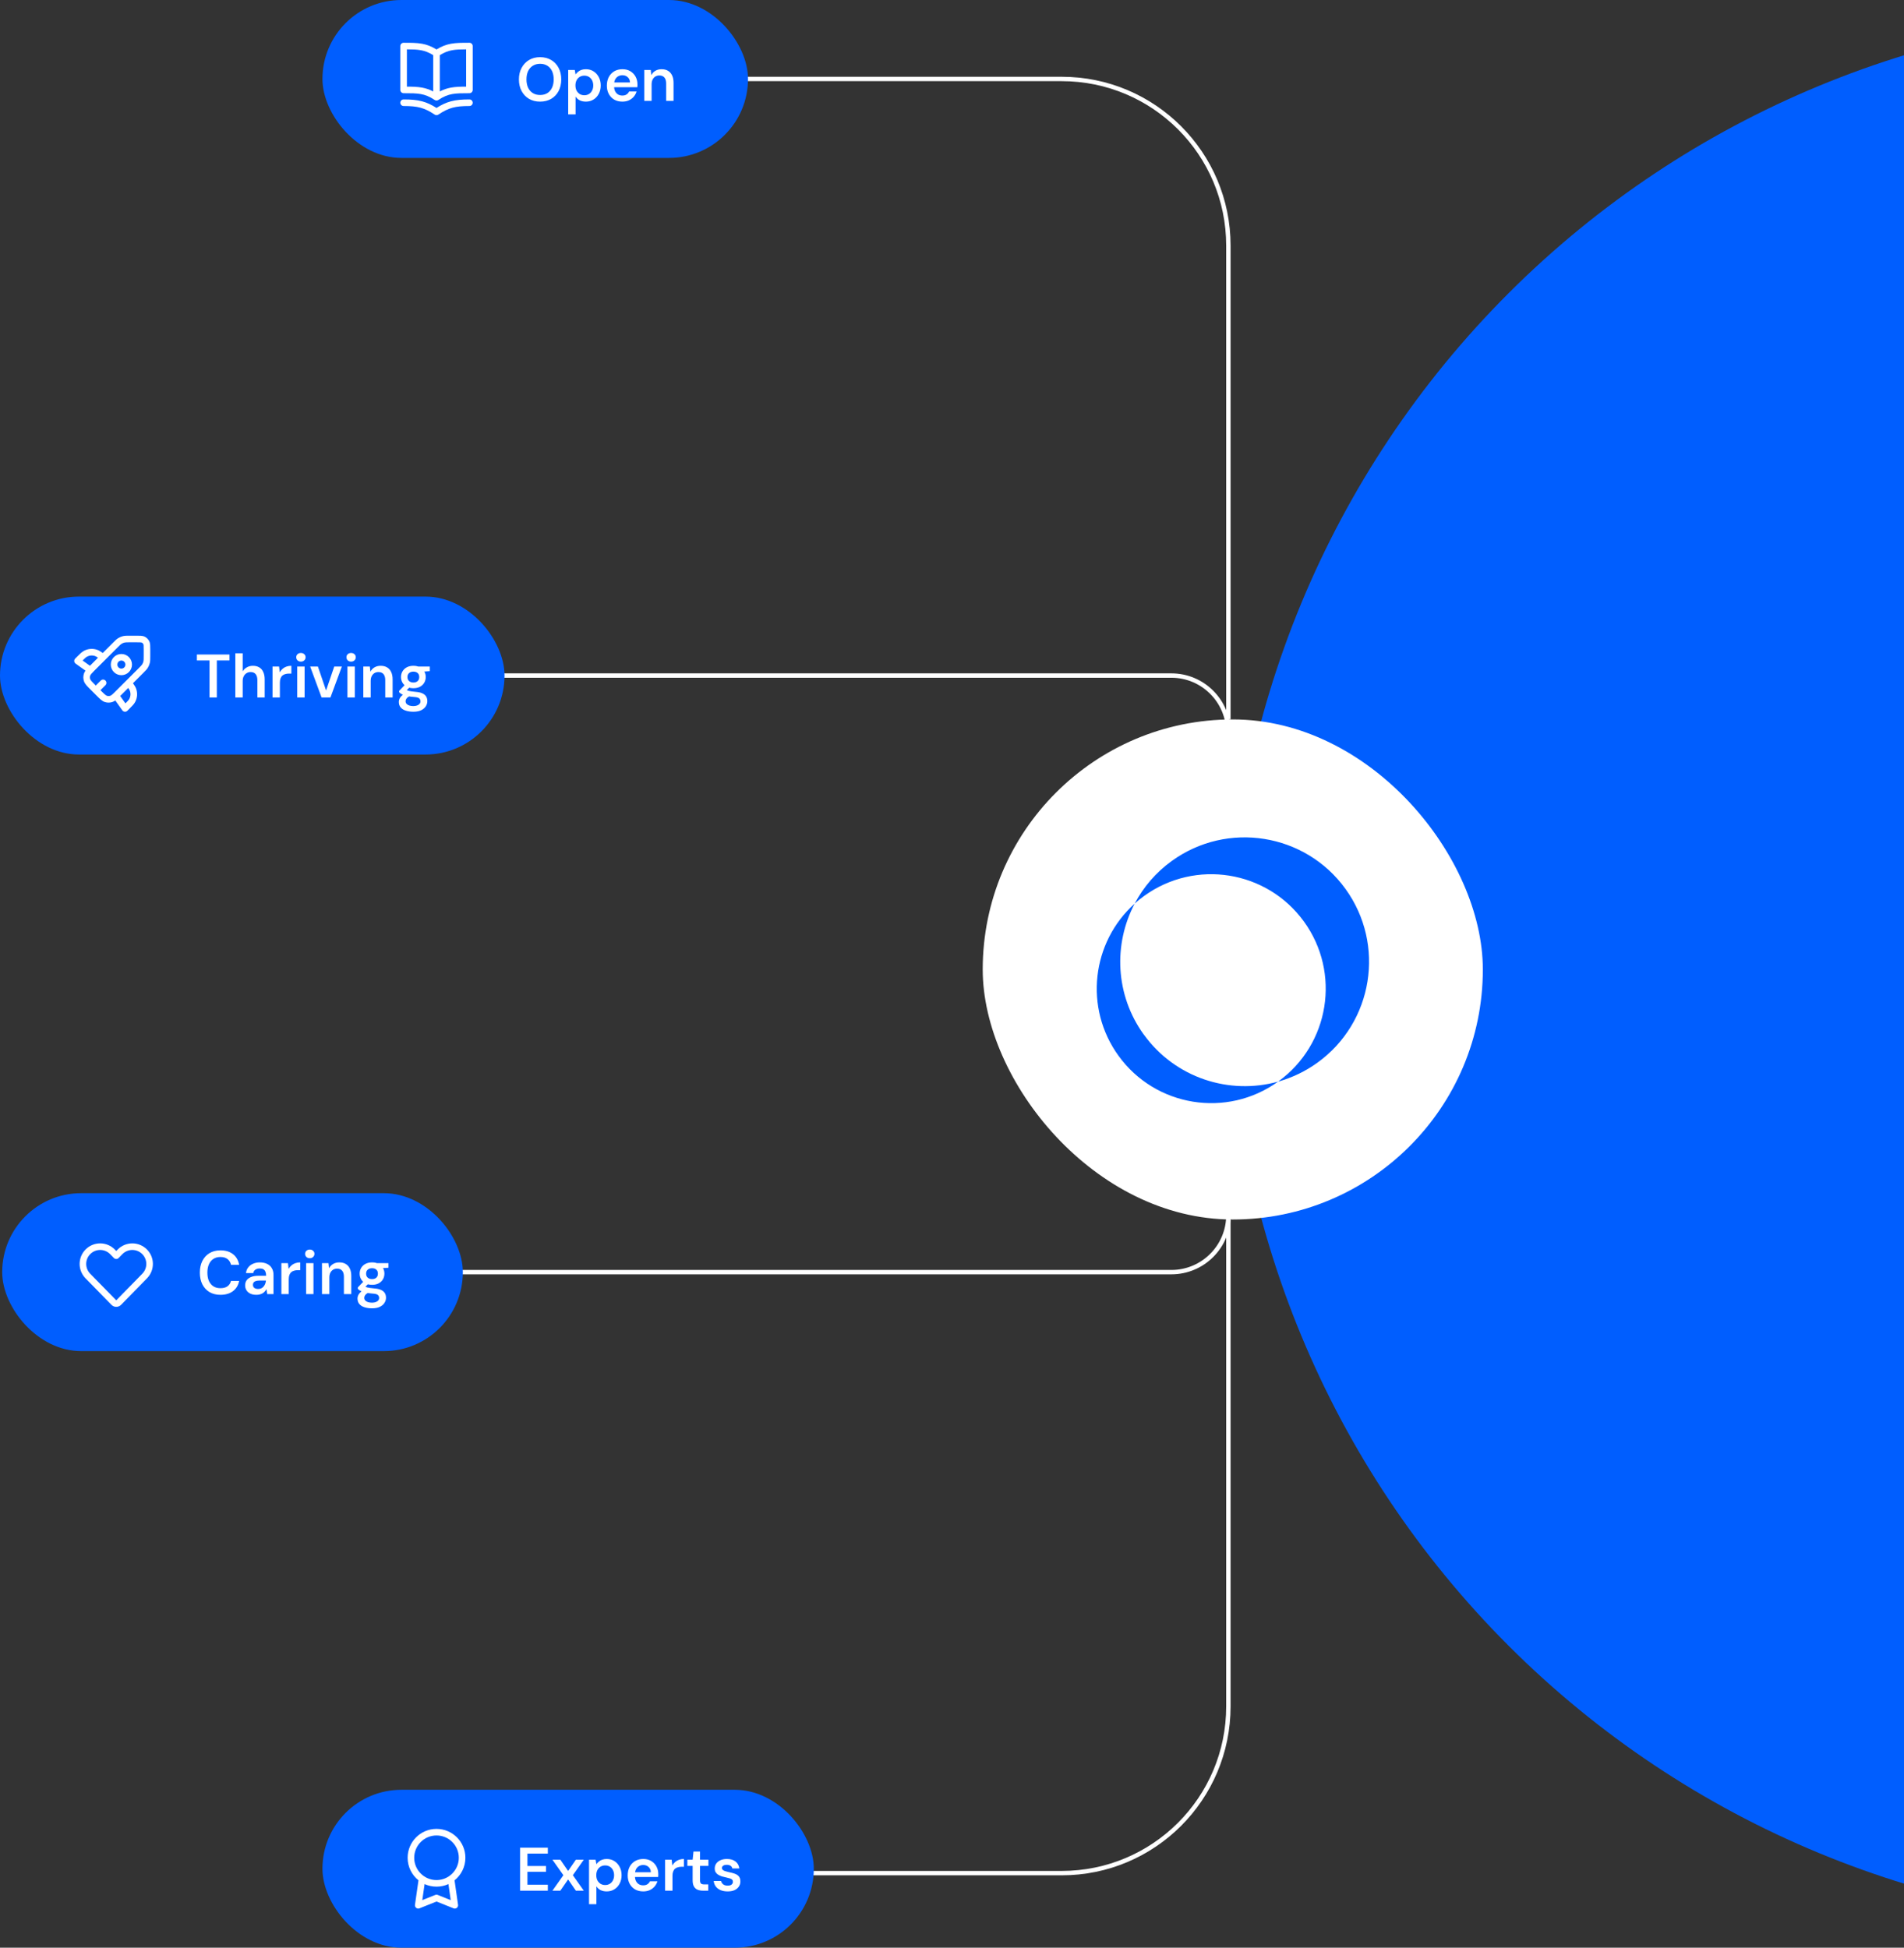
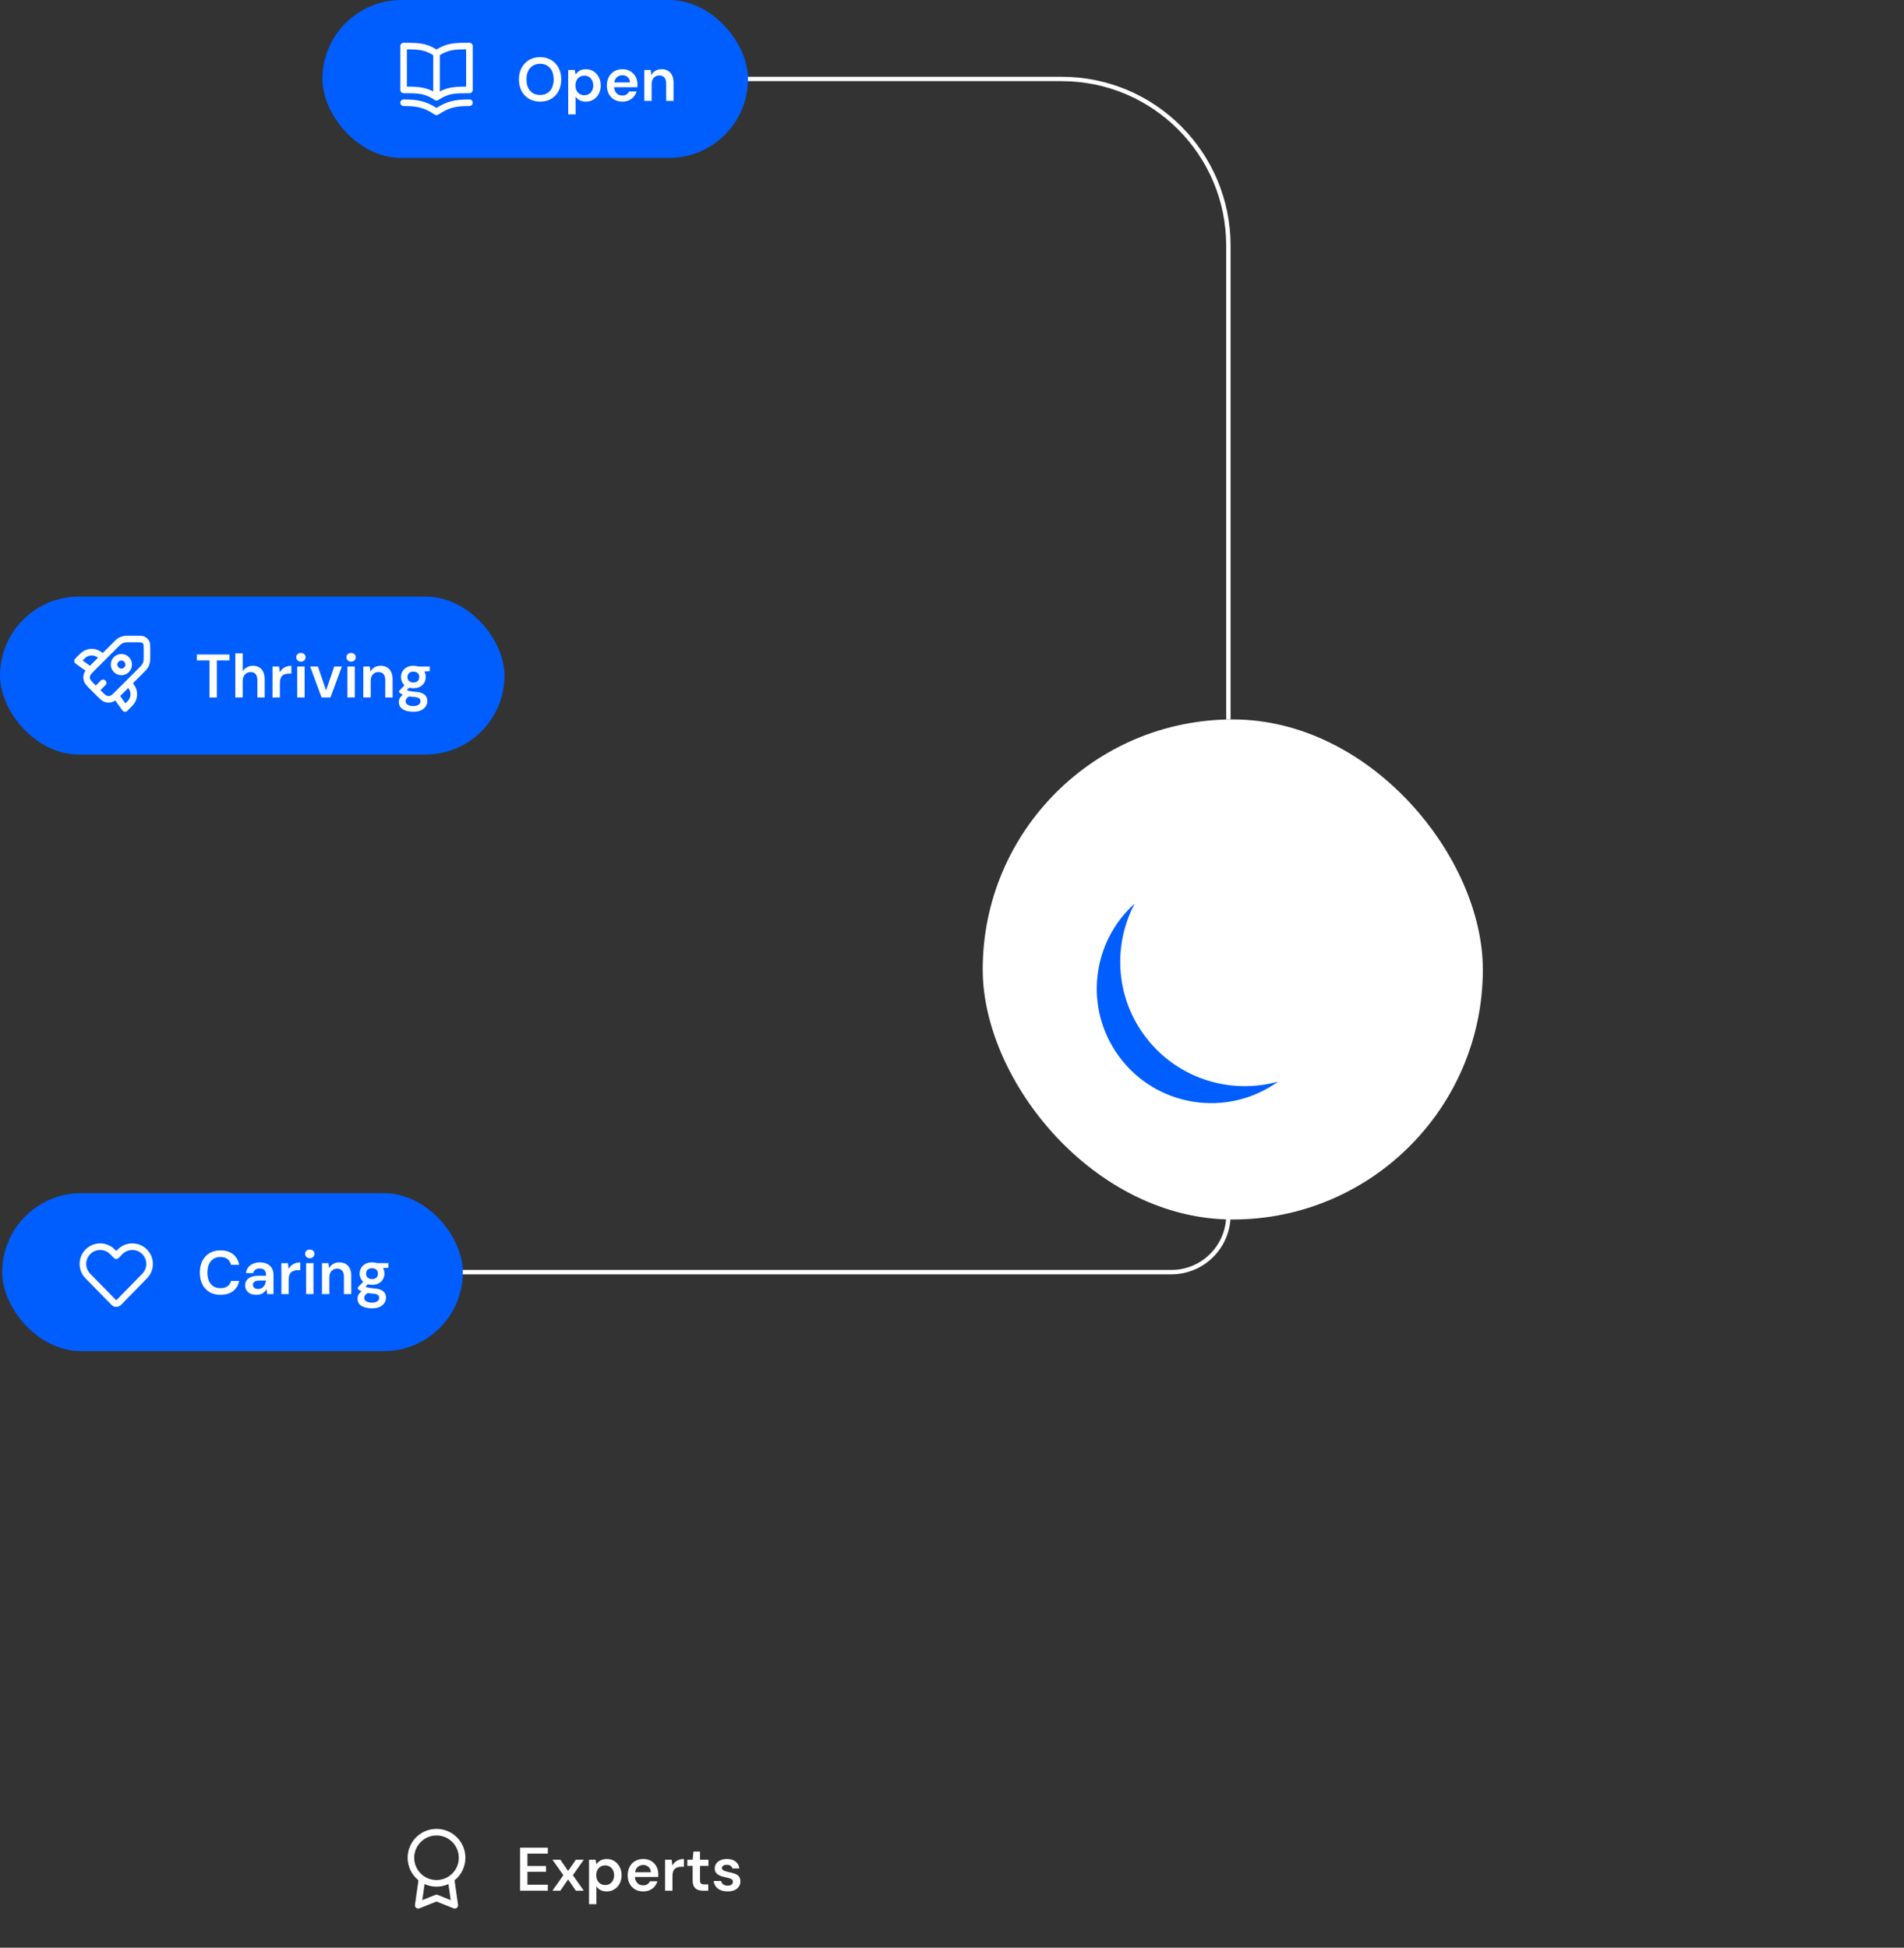
<svg xmlns="http://www.w3.org/2000/svg" width="434" height="444" viewBox="0 0 434 444" fill="none">
  <rect x="0" y="0" width="434" height="444" fill="#333333" stroke="none" />
  <path d="M167 18H242C262.987 18 280 35.013 280 56V164" stroke="white" stroke-linejoin="round" />
-   <path d="M114 154H267C274.18 154 280 159.82 280 167V167" stroke="white" stroke-linejoin="round" />
  <path d="M102 290H267C274.18 290 280 284.18 280 277V277" stroke="white" stroke-linejoin="round" />
-   <path d="M183 427H242C262.987 427 280 409.987 280 389V278" stroke="white" stroke-linejoin="round" />
  <rect y="136" width="115" height="36" rx="18" fill="#005EFF" />
  <path fill-rule="evenodd" clip-rule="evenodd" d="M29.57 144.916L29.655 144.916L31.1 144.916L31.129 144.916C31.524 144.916 31.866 144.916 32.146 144.939C32.443 144.963 32.738 145.017 33.022 145.161C33.445 145.377 33.789 145.721 34.005 146.145C34.15 146.428 34.203 146.723 34.227 147.02C34.25 147.301 34.25 147.642 34.25 148.037V148.066V149.511L34.25 149.597V149.597C34.25 150.248 34.251 150.699 34.147 151.132C34.055 151.515 33.903 151.881 33.698 152.216C33.465 152.596 33.146 152.915 32.685 153.375L32.625 153.436L30.312 155.748C30.658 156.241 30.904 156.628 31.044 157.036C31.387 158.03 31.297 159.123 30.796 160.047C30.535 160.527 30.113 160.949 29.499 161.563L29.413 161.648L29.032 162.03C28.876 162.186 28.659 162.265 28.44 162.247C28.22 162.229 28.019 162.115 27.891 161.935L26.281 159.68C26.072 159.831 25.85 159.955 25.6 160.036C25.048 160.216 24.453 160.216 23.9 160.036C23.54 159.919 23.241 159.715 22.95 159.468C22.672 159.231 22.356 158.916 21.979 158.538L21.957 158.517L20.649 157.209L20.628 157.188L20.628 157.188C20.25 156.81 19.935 156.495 19.698 156.216C19.452 155.925 19.247 155.626 19.13 155.266C18.95 154.714 18.95 154.119 19.13 153.566C19.211 153.316 19.335 153.095 19.485 152.886L17.232 151.276C17.053 151.148 16.939 150.948 16.921 150.728C16.902 150.508 16.982 150.292 17.138 150.136L17.521 149.753L17.606 149.668L17.606 149.668C18.219 149.054 18.64 148.633 19.119 148.373C20.044 147.87 21.138 147.78 22.133 148.124C22.54 148.264 22.927 148.509 23.418 148.854L25.731 146.542L25.791 146.481C26.252 146.02 26.57 145.701 26.95 145.469C27.286 145.263 27.651 145.112 28.034 145.02C28.467 144.916 28.918 144.916 29.57 144.916ZM20.649 151.623L22.169 150.103L22.339 149.933C22.01 149.709 21.824 149.604 21.643 149.541C21.046 149.335 20.39 149.389 19.835 149.691C19.603 149.817 19.375 150.024 18.825 150.571L20.503 151.769L20.628 151.644L20.649 151.623ZM20.842 153.587C20.978 153.426 21.154 153.242 21.39 153.005L23.229 151.165L26.791 147.602C27.335 147.058 27.524 146.876 27.734 146.748C27.935 146.624 28.155 146.533 28.384 146.478C28.623 146.421 28.886 146.416 29.655 146.416L31.1 146.416C31.533 146.416 31.812 146.417 32.024 146.434C32.228 146.451 32.304 146.479 32.341 146.498C32.482 146.57 32.596 146.684 32.668 146.826C32.687 146.863 32.716 146.938 32.732 147.142C32.75 147.354 32.75 147.634 32.75 148.066V149.511C32.75 150.281 32.745 150.543 32.688 150.782C32.633 151.012 32.542 151.231 32.419 151.432C32.29 151.642 32.108 151.831 31.564 152.375L26.483 157.456C26.078 157.861 25.806 158.132 25.579 158.324C25.36 158.511 25.233 158.578 25.137 158.61C24.885 158.691 24.615 158.691 24.364 158.61C24.267 158.578 24.141 158.511 23.921 158.324C23.695 158.132 23.422 157.861 23.018 157.456L22.895 157.333L24.031 156.196C24.324 155.904 24.324 155.429 24.031 155.136C23.738 154.843 23.263 154.843 22.97 155.136L21.834 156.272L21.71 156.148C21.305 155.744 21.034 155.472 20.842 155.245C20.655 155.026 20.588 154.899 20.556 154.802C20.475 154.551 20.475 154.281 20.556 154.03C20.588 153.933 20.655 153.806 20.842 153.587ZM28.597 160.343L27.398 158.664L29.234 156.827C29.459 157.158 29.564 157.344 29.626 157.525C29.832 158.122 29.778 158.777 29.477 159.332C29.351 159.564 29.144 159.792 28.597 160.343ZM26.753 151.499C26.753 150.993 27.163 150.582 27.67 150.582C28.176 150.582 28.586 150.993 28.586 151.499C28.586 152.005 28.176 152.416 27.67 152.416C27.163 152.416 26.753 152.005 26.753 151.499ZM27.67 149.082C26.335 149.082 25.253 150.164 25.253 151.499C25.253 152.834 26.335 153.916 27.67 153.916C29.004 153.916 30.086 152.834 30.086 151.499C30.086 150.164 29.004 149.082 27.67 149.082Z" fill="white" />
  <path d="M47.76 159V150.558H44.876V149.2H52.31V150.558H49.426V159H47.76ZM53.639 159V148.92H55.319V153.036C55.553 152.653 55.87 152.35 56.271 152.126C56.672 151.893 57.125 151.776 57.629 151.776C58.208 151.776 58.698 151.897 59.099 152.14C59.501 152.373 59.804 152.723 60.009 153.19C60.224 153.647 60.331 154.221 60.331 154.912V159H58.665V155.066C58.665 154.459 58.535 153.997 58.273 153.68C58.021 153.363 57.634 153.204 57.111 153.204C56.775 153.204 56.472 153.288 56.201 153.456C55.931 153.615 55.716 153.848 55.557 154.156C55.398 154.455 55.319 154.823 55.319 155.262V159H53.639ZM62.116 159V151.944H63.614L63.768 153.26C63.936 152.952 64.146 152.691 64.398 152.476C64.65 152.252 64.944 152.079 65.28 151.958C65.625 151.837 66.003 151.776 66.414 151.776V153.554H65.826C65.546 153.554 65.28 153.591 65.028 153.666C64.776 153.731 64.556 153.843 64.37 154.002C64.192 154.151 64.052 154.361 63.95 154.632C63.847 154.893 63.796 155.225 63.796 155.626V159H62.116ZM67.75 159V151.944H69.43V159H67.75ZM68.59 150.824C68.282 150.824 68.025 150.731 67.82 150.544C67.624 150.348 67.526 150.11 67.526 149.83C67.526 149.541 67.624 149.307 67.82 149.13C68.025 148.943 68.282 148.85 68.59 148.85C68.898 148.85 69.15 148.943 69.346 149.13C69.552 149.307 69.654 149.541 69.654 149.83C69.654 150.11 69.552 150.348 69.346 150.544C69.15 150.731 68.898 150.824 68.59 150.824ZM73.304 159L70.7 151.944H72.464L74.326 157.404L76.188 151.944H77.924L75.32 159H73.304ZM79.194 159V151.944H80.874V159H79.194ZM80.034 150.824C79.725 150.824 79.469 150.731 79.263 150.544C79.067 150.348 78.969 150.11 78.969 149.83C78.969 149.541 79.067 149.307 79.263 149.13C79.469 148.943 79.725 148.85 80.034 148.85C80.341 148.85 80.594 148.943 80.79 149.13C80.995 149.307 81.097 149.541 81.097 149.83C81.097 150.11 80.995 150.348 80.79 150.544C80.594 150.731 80.341 150.824 80.034 150.824ZM82.815 159V151.944H84.299L84.425 153.12C84.64 152.709 84.948 152.383 85.349 152.14C85.75 151.897 86.226 151.776 86.777 151.776C87.346 151.776 87.832 151.897 88.233 152.14C88.634 152.373 88.942 152.719 89.157 153.176C89.381 153.633 89.493 154.203 89.493 154.884V159H87.813V155.038C87.813 154.45 87.682 153.997 87.421 153.68C87.16 153.363 86.772 153.204 86.259 153.204C85.923 153.204 85.62 153.283 85.349 153.442C85.088 153.601 84.878 153.834 84.719 154.142C84.57 154.441 84.495 154.805 84.495 155.234V159H82.815ZM94.232 162.248C93.57 162.248 92.986 162.164 92.482 161.996C91.987 161.837 91.6 161.59 91.32 161.254C91.049 160.927 90.914 160.517 90.914 160.022C90.914 159.733 90.984 159.448 91.124 159.168C91.273 158.897 91.493 158.645 91.782 158.412C92.081 158.169 92.459 157.959 92.916 157.782L93.658 158.594C93.21 158.753 92.897 158.944 92.72 159.168C92.543 159.392 92.454 159.621 92.454 159.854C92.454 160.097 92.529 160.297 92.678 160.456C92.837 160.624 93.047 160.75 93.308 160.834C93.579 160.918 93.882 160.96 94.218 160.96C94.545 160.96 94.829 160.913 95.072 160.82C95.315 160.736 95.501 160.615 95.632 160.456C95.772 160.297 95.842 160.106 95.842 159.882C95.842 159.602 95.744 159.373 95.548 159.196C95.352 159.028 94.965 158.925 94.386 158.888C93.891 158.851 93.457 158.799 93.084 158.734C92.711 158.659 92.389 158.575 92.118 158.482C91.857 158.389 91.633 158.286 91.446 158.174C91.26 158.053 91.106 157.931 90.984 157.81V157.488L92.454 155.948L93.7 156.354L92.048 157.964L92.482 157.152C92.576 157.217 92.669 157.278 92.762 157.334C92.865 157.39 92.991 157.441 93.14 157.488C93.299 157.525 93.504 157.563 93.756 157.6C94.008 157.637 94.335 157.675 94.736 157.712C95.362 157.759 95.87 157.871 96.262 158.048C96.654 158.225 96.944 158.463 97.13 158.762C97.317 159.061 97.41 159.42 97.41 159.84C97.41 160.251 97.293 160.638 97.06 161.002C96.836 161.366 96.491 161.665 96.024 161.898C95.558 162.131 94.96 162.248 94.232 162.248ZM94.232 156.886C93.644 156.886 93.135 156.774 92.706 156.55C92.286 156.317 91.964 156.009 91.74 155.626C91.516 155.234 91.404 154.805 91.404 154.338C91.404 153.862 91.516 153.433 91.74 153.05C91.964 152.667 92.286 152.359 92.706 152.126C93.135 151.893 93.644 151.776 94.232 151.776C94.82 151.776 95.324 151.893 95.744 152.126C96.164 152.359 96.486 152.667 96.71 153.05C96.934 153.433 97.046 153.862 97.046 154.338C97.046 154.805 96.934 155.234 96.71 155.626C96.486 156.009 96.164 156.317 95.744 156.55C95.324 156.774 94.82 156.886 94.232 156.886ZM94.232 155.584C94.633 155.584 94.956 155.477 95.198 155.262C95.441 155.047 95.562 154.739 95.562 154.338C95.562 153.937 95.441 153.633 95.198 153.428C94.956 153.213 94.633 153.106 94.232 153.106C93.831 153.106 93.504 153.213 93.252 153.428C93 153.633 92.874 153.937 92.874 154.338C92.874 154.739 93 155.047 93.252 155.262C93.504 155.477 93.831 155.584 94.232 155.584ZM95.394 153.176L95.072 151.944H97.97V152.994L95.394 153.176Z" fill="white" />
  <rect x="0.5" y="272" width="105" height="36" rx="18" fill="#005EFF" />
  <path fill-rule="evenodd" clip-rule="evenodd" d="M25.108 285.901C23.86 284.624 21.806 284.624 20.557 285.901C19.348 287.138 19.348 289.114 20.557 290.351L26.473 296.401C26.488 296.416 26.511 296.416 26.526 296.401L32.442 290.351C33.651 289.114 33.651 287.138 32.442 285.901C31.193 284.624 29.139 284.624 27.891 285.901L27.036 286.775C26.895 286.92 26.701 287.001 26.5 287.001C26.298 287.001 26.104 286.92 25.963 286.775L25.108 285.901ZM19.485 284.852C21.322 282.974 24.344 282.974 26.181 284.852L26.5 285.178L26.818 284.852C28.655 282.974 31.677 282.974 33.514 284.852C35.294 286.672 35.294 289.58 33.514 291.4L27.598 297.45C26.996 298.066 26.004 298.066 25.401 297.45L19.485 291.4C17.706 289.58 17.706 286.672 19.485 284.852Z" fill="white" />
  <path d="M50.254 295.168C49.284 295.168 48.444 294.958 47.734 294.538C47.034 294.109 46.493 293.516 46.11 292.76C45.737 291.995 45.55 291.113 45.55 290.114C45.55 289.106 45.737 288.224 46.11 287.468C46.493 286.703 47.034 286.105 47.734 285.676C48.444 285.247 49.284 285.032 50.254 285.032C51.421 285.032 52.373 285.321 53.11 285.9C53.848 286.469 54.314 287.277 54.51 288.322H52.662C52.532 287.771 52.266 287.337 51.864 287.02C51.463 286.703 50.922 286.544 50.24 286.544C49.624 286.544 49.092 286.689 48.644 286.978C48.206 287.258 47.865 287.669 47.622 288.21C47.389 288.742 47.272 289.377 47.272 290.114C47.272 290.851 47.389 291.486 47.622 292.018C47.865 292.541 48.206 292.947 48.644 293.236C49.092 293.516 49.624 293.656 50.24 293.656C50.922 293.656 51.463 293.511 51.864 293.222C52.266 292.923 52.532 292.513 52.662 291.99H54.51C54.324 292.979 53.857 293.759 53.11 294.328C52.373 294.888 51.421 295.168 50.254 295.168ZM58.45 295.168C57.871 295.168 57.391 295.07 57.008 294.874C56.626 294.678 56.341 294.417 56.154 294.09C55.968 293.763 55.874 293.409 55.874 293.026C55.874 292.578 55.986 292.191 56.21 291.864C56.444 291.537 56.784 291.285 57.232 291.108C57.68 290.921 58.231 290.828 58.884 290.828H60.662C60.662 290.455 60.611 290.147 60.508 289.904C60.406 289.652 60.247 289.465 60.032 289.344C59.818 289.223 59.542 289.162 59.206 289.162C58.824 289.162 58.497 289.251 58.226 289.428C57.956 289.596 57.788 289.857 57.722 290.212H56.07C56.126 289.708 56.294 289.279 56.574 288.924C56.854 288.56 57.223 288.28 57.68 288.084C58.147 287.879 58.656 287.776 59.206 287.776C59.869 287.776 60.434 287.893 60.9 288.126C61.367 288.35 61.721 288.677 61.964 289.106C62.216 289.526 62.342 290.035 62.342 290.632V295H60.914L60.746 293.866C60.653 294.053 60.532 294.225 60.382 294.384C60.242 294.543 60.079 294.683 59.892 294.804C59.706 294.916 59.491 295.005 59.248 295.07C59.015 295.135 58.749 295.168 58.45 295.168ZM58.828 293.838C59.099 293.838 59.337 293.791 59.542 293.698C59.757 293.595 59.939 293.455 60.088 293.278C60.247 293.091 60.368 292.886 60.452 292.662C60.536 292.438 60.592 292.2 60.62 291.948V291.92H59.066C58.739 291.92 58.469 291.962 58.254 292.046C58.039 292.121 57.886 292.233 57.792 292.382C57.699 292.531 57.652 292.704 57.652 292.9C57.652 293.096 57.699 293.264 57.792 293.404C57.886 293.544 58.021 293.651 58.198 293.726C58.376 293.801 58.586 293.838 58.828 293.838ZM64.137 295V287.944H65.635L65.789 289.26C65.957 288.952 66.167 288.691 66.419 288.476C66.671 288.252 66.965 288.079 67.301 287.958C67.647 287.837 68.025 287.776 68.435 287.776V289.554H67.847C67.567 289.554 67.301 289.591 67.049 289.666C66.797 289.731 66.578 289.843 66.391 290.002C66.214 290.151 66.074 290.361 65.971 290.632C65.869 290.893 65.817 291.225 65.817 291.626V295H64.137ZM69.772 295V287.944H71.452V295H69.772ZM70.612 286.824C70.304 286.824 70.047 286.731 69.842 286.544C69.646 286.348 69.548 286.11 69.548 285.83C69.548 285.541 69.646 285.307 69.842 285.13C70.047 284.943 70.304 284.85 70.612 284.85C70.92 284.85 71.172 284.943 71.368 285.13C71.573 285.307 71.676 285.541 71.676 285.83C71.676 286.11 71.573 286.348 71.368 286.544C71.172 286.731 70.92 286.824 70.612 286.824ZM73.393 295V287.944H74.877L75.003 289.12C75.218 288.709 75.526 288.383 75.927 288.14C76.328 287.897 76.804 287.776 77.355 287.776C77.924 287.776 78.41 287.897 78.811 288.14C79.212 288.373 79.52 288.719 79.735 289.176C79.959 289.633 80.071 290.203 80.071 290.884V295H78.391V291.038C78.391 290.45 78.26 289.997 77.999 289.68C77.738 289.363 77.35 289.204 76.837 289.204C76.501 289.204 76.198 289.283 75.927 289.442C75.666 289.601 75.456 289.834 75.297 290.142C75.148 290.441 75.073 290.805 75.073 291.234V295H73.393ZM84.81 298.248C84.148 298.248 83.564 298.164 83.06 297.996C82.566 297.837 82.178 297.59 81.898 297.254C81.628 296.927 81.492 296.517 81.492 296.022C81.492 295.733 81.562 295.448 81.702 295.168C81.852 294.897 82.071 294.645 82.36 294.412C82.659 294.169 83.037 293.959 83.494 293.782L84.236 294.594C83.788 294.753 83.476 294.944 83.298 295.168C83.121 295.392 83.032 295.621 83.032 295.854C83.032 296.097 83.107 296.297 83.256 296.456C83.415 296.624 83.625 296.75 83.886 296.834C84.157 296.918 84.46 296.96 84.796 296.96C85.123 296.96 85.408 296.913 85.65 296.82C85.893 296.736 86.08 296.615 86.21 296.456C86.35 296.297 86.42 296.106 86.42 295.882C86.42 295.602 86.322 295.373 86.126 295.196C85.93 295.028 85.543 294.925 84.964 294.888C84.47 294.851 84.036 294.799 83.662 294.734C83.289 294.659 82.967 294.575 82.696 294.482C82.435 294.389 82.211 294.286 82.024 294.174C81.838 294.053 81.684 293.931 81.562 293.81V293.488L83.032 291.948L84.278 292.354L82.626 293.964L83.06 293.152C83.154 293.217 83.247 293.278 83.34 293.334C83.443 293.39 83.569 293.441 83.718 293.488C83.877 293.525 84.082 293.563 84.334 293.6C84.586 293.637 84.913 293.675 85.314 293.712C85.94 293.759 86.448 293.871 86.84 294.048C87.232 294.225 87.522 294.463 87.708 294.762C87.895 295.061 87.988 295.42 87.988 295.84C87.988 296.251 87.872 296.638 87.638 297.002C87.414 297.366 87.069 297.665 86.602 297.898C86.136 298.131 85.538 298.248 84.81 298.248ZM84.81 292.886C84.222 292.886 83.714 292.774 83.284 292.55C82.864 292.317 82.542 292.009 82.318 291.626C82.094 291.234 81.982 290.805 81.982 290.338C81.982 289.862 82.094 289.433 82.318 289.05C82.542 288.667 82.864 288.359 83.284 288.126C83.714 287.893 84.222 287.776 84.81 287.776C85.398 287.776 85.902 287.893 86.322 288.126C86.742 288.359 87.064 288.667 87.288 289.05C87.512 289.433 87.624 289.862 87.624 290.338C87.624 290.805 87.512 291.234 87.288 291.626C87.064 292.009 86.742 292.317 86.322 292.55C85.902 292.774 85.398 292.886 84.81 292.886ZM84.81 291.584C85.212 291.584 85.534 291.477 85.776 291.262C86.019 291.047 86.14 290.739 86.14 290.338C86.14 289.937 86.019 289.633 85.776 289.428C85.534 289.213 85.212 289.106 84.81 289.106C84.409 289.106 84.082 289.213 83.83 289.428C83.578 289.633 83.452 289.937 83.452 290.338C83.452 290.739 83.578 291.047 83.83 291.262C84.082 291.477 84.409 291.584 84.81 291.584ZM85.972 289.176L85.65 287.944H88.548V288.994L85.972 289.176Z" fill="white" />
-   <rect x="73.5" y="408" width="112" height="36" rx="18" fill="#005EFF" />
  <path fill-rule="evenodd" clip-rule="evenodd" d="M99.499 416.916C95.864 416.916 92.916 419.863 92.916 423.499C92.916 425.58 93.881 427.435 95.388 428.641L94.59 434.227C94.552 434.492 94.659 434.757 94.869 434.922C95.08 435.088 95.363 435.128 95.611 435.029L99.499 433.474L103.387 435.029C103.636 435.128 103.919 435.088 104.129 434.922C104.34 434.757 104.446 434.492 104.408 434.227L103.611 428.641C105.118 427.435 106.083 425.58 106.083 423.499C106.083 419.863 103.135 416.916 99.499 416.916ZM102.218 429.497C101.389 429.873 100.469 430.083 99.499 430.083C98.53 430.083 97.61 429.873 96.781 429.497L96.259 433.155L99.221 431.97C99.4 431.898 99.599 431.898 99.778 431.97L102.74 433.155L102.218 429.497ZM94.416 423.499C94.416 420.692 96.692 418.416 99.499 418.416C102.307 418.416 104.583 420.692 104.583 423.499C104.583 426.307 102.307 428.583 99.499 428.583C96.692 428.583 94.416 426.307 94.416 423.499Z" fill="white" />
  <path d="M118.545 431V421.2H124.873V422.558H120.225V425.372H124.453V426.702H120.225V429.642H124.873V431H118.545ZM125.925 431L128.417 427.472L125.925 423.944H127.731L129.495 426.506L131.259 423.944H133.065L130.573 427.472L133.065 431H131.259L129.495 428.438L127.731 431H125.925ZM134.266 434.08V423.944H135.764L135.946 424.966C136.095 424.761 136.273 424.569 136.478 424.392C136.693 424.205 136.949 424.056 137.248 423.944C137.556 423.832 137.906 423.776 138.298 423.776C138.961 423.776 139.544 423.939 140.048 424.266C140.561 424.593 140.963 425.036 141.252 425.596C141.541 426.147 141.686 426.777 141.686 427.486C141.686 428.195 141.537 428.83 141.238 429.39C140.949 429.941 140.547 430.375 140.034 430.692C139.53 431.009 138.951 431.168 138.298 431.168C137.766 431.168 137.299 431.07 136.898 430.874C136.506 430.669 136.189 430.379 135.946 430.006V434.08H134.266ZM137.948 429.712C138.34 429.712 138.69 429.619 138.998 429.432C139.306 429.245 139.544 428.984 139.712 428.648C139.889 428.312 139.978 427.925 139.978 427.486C139.978 427.038 139.889 426.646 139.712 426.31C139.544 425.974 139.306 425.713 138.998 425.526C138.69 425.339 138.34 425.246 137.948 425.246C137.547 425.246 137.192 425.339 136.884 425.526C136.585 425.713 136.347 425.974 136.17 426.31C136.002 426.646 135.918 427.033 135.918 427.472C135.918 427.92 136.002 428.312 136.17 428.648C136.347 428.975 136.585 429.236 136.884 429.432C137.192 429.619 137.547 429.712 137.948 429.712ZM146.621 431.168C145.921 431.168 145.305 431.019 144.773 430.72C144.241 430.412 143.826 429.983 143.527 429.432C143.228 428.881 143.079 428.247 143.079 427.528C143.079 426.781 143.224 426.128 143.513 425.568C143.812 425.008 144.227 424.569 144.759 424.252C145.3 423.935 145.926 423.776 146.635 423.776C147.326 423.776 147.928 423.93 148.441 424.238C148.954 424.546 149.351 424.961 149.631 425.484C149.911 425.997 150.051 426.576 150.051 427.22C150.051 427.313 150.051 427.416 150.051 427.528C150.051 427.64 150.042 427.757 150.023 427.878H144.283V426.8H148.357C148.338 426.287 148.166 425.885 147.839 425.596C147.512 425.297 147.106 425.148 146.621 425.148C146.276 425.148 145.958 425.227 145.669 425.386C145.38 425.545 145.151 425.783 144.983 426.1C144.815 426.408 144.731 426.8 144.731 427.276V427.682C144.731 428.121 144.81 428.499 144.969 428.816C145.137 429.133 145.361 429.376 145.641 429.544C145.93 429.703 146.252 429.782 146.607 429.782C146.999 429.782 147.321 429.698 147.573 429.53C147.834 429.362 148.026 429.138 148.147 428.858H149.855C149.724 429.297 149.51 429.693 149.211 430.048C148.912 430.393 148.544 430.669 148.105 430.874C147.666 431.07 147.172 431.168 146.621 431.168ZM151.602 431V423.944H153.1L153.254 425.26C153.422 424.952 153.632 424.691 153.884 424.476C154.136 424.252 154.43 424.079 154.766 423.958C155.111 423.837 155.489 423.776 155.9 423.776V425.554H155.312C155.032 425.554 154.766 425.591 154.514 425.666C154.262 425.731 154.043 425.843 153.856 426.002C153.679 426.151 153.539 426.361 153.436 426.632C153.333 426.893 153.282 427.225 153.282 427.626V431H151.602ZM160.233 431C159.757 431 159.341 430.925 158.987 430.776C158.641 430.627 158.371 430.379 158.175 430.034C157.979 429.689 157.881 429.222 157.881 428.634V425.358H156.677V423.944H157.881L158.077 422.082H159.561V423.944H161.479V425.358H159.561V428.634C159.561 428.989 159.635 429.236 159.785 429.376C159.943 429.507 160.205 429.572 160.569 429.572H161.437V431H160.233ZM165.873 431.168C165.248 431.168 164.702 431.07 164.235 430.874C163.778 430.669 163.414 430.389 163.143 430.034C162.882 429.67 162.728 429.255 162.681 428.788H164.361C164.408 428.984 164.492 429.166 164.613 429.334C164.734 429.493 164.898 429.619 165.103 429.712C165.318 429.805 165.57 429.852 165.859 429.852C166.139 429.852 166.368 429.815 166.545 429.74C166.722 429.656 166.853 429.549 166.937 429.418C167.021 429.287 167.063 429.147 167.063 428.998C167.063 428.774 167.002 428.601 166.881 428.48C166.76 428.359 166.582 428.265 166.349 428.2C166.125 428.125 165.854 428.055 165.537 427.99C165.201 427.925 164.874 427.845 164.557 427.752C164.249 427.649 163.969 427.523 163.717 427.374C163.474 427.225 163.278 427.033 163.129 426.8C162.989 426.567 162.919 426.282 162.919 425.946C162.919 425.535 163.026 425.167 163.241 424.84C163.465 424.513 163.782 424.257 164.193 424.07C164.613 423.874 165.112 423.776 165.691 423.776C166.512 423.776 167.166 423.967 167.651 424.35C168.146 424.723 168.435 425.251 168.519 425.932H166.923C166.876 425.671 166.746 425.47 166.531 425.33C166.316 425.181 166.032 425.106 165.677 425.106C165.313 425.106 165.033 425.176 164.837 425.316C164.65 425.447 164.557 425.624 164.557 425.848C164.557 425.988 164.613 426.119 164.725 426.24C164.846 426.352 165.019 426.45 165.243 426.534C165.467 426.609 165.742 426.683 166.069 426.758C166.592 426.861 167.054 426.982 167.455 427.122C167.856 427.262 168.174 427.467 168.407 427.738C168.64 428.009 168.757 428.391 168.757 428.886C168.766 429.334 168.65 429.731 168.407 430.076C168.174 430.421 167.842 430.692 167.413 430.888C166.984 431.075 166.47 431.168 165.873 431.168Z" fill="white" />
  <rect x="73.5" width="97" height="36" rx="18" fill="#005EFF" />
  <path fill-rule="evenodd" clip-rule="evenodd" d="M96.197 9.97C97.322 10.175 98.349 10.565 99.5 11.275C100.651 10.565 101.678 10.175 102.803 9.97C104.016 9.75 105.325 9.75 106.946 9.75L107 9.75C107.414 9.75 107.75 10.086 107.75 10.5V20.5C107.75 20.914 107.414 21.25 107 21.25C105.313 21.25 104.137 21.253 103.072 21.446C102.039 21.634 101.092 22.007 99.916 22.791C99.664 22.959 99.336 22.959 99.084 22.791C97.908 22.007 96.961 21.634 95.928 21.446C94.863 21.253 93.687 21.25 92 21.25C91.586 21.25 91.25 20.914 91.25 20.5V10.5C91.25 10.301 91.329 10.11 91.47 9.97C91.61 9.829 91.801 9.75 92 9.75L92.054 9.75C93.675 9.75 94.984 9.75 96.197 9.97ZM95.928 11.446C96.862 11.616 97.725 11.937 98.75 12.575V20.848C97.888 20.401 97.072 20.13 96.197 19.97C95.162 19.782 94.058 19.755 92.75 19.751V11.251C94.049 11.255 95.028 11.283 95.928 11.446ZM102.803 19.97C101.928 20.13 101.111 20.401 100.25 20.848V12.575C101.275 11.937 102.138 11.616 103.072 11.446C103.972 11.283 104.951 11.255 106.25 11.251V19.751C104.942 19.755 103.838 19.782 102.803 19.97ZM92 22.667C91.586 22.667 91.25 23.003 91.25 23.417C91.25 23.831 91.586 24.167 92 24.167C93.64 24.167 94.814 24.27 95.865 24.557C96.909 24.842 97.876 25.319 99.084 26.124C99.336 26.292 99.664 26.292 99.916 26.124C101.124 25.319 102.091 24.842 103.135 24.557C104.186 24.27 105.36 24.167 107 24.167C107.414 24.167 107.75 23.831 107.75 23.417C107.75 23.003 107.414 22.667 107 22.667C105.307 22.667 103.98 22.772 102.74 23.11C101.628 23.413 100.621 23.894 99.5 24.605C98.379 23.894 97.372 23.413 96.26 23.11C95.02 22.772 93.693 22.667 92 22.667Z" fill="white" />
  <path d="M123.099 23.168C122.156 23.168 121.321 22.958 120.593 22.538C119.874 22.109 119.309 21.516 118.899 20.76C118.488 19.995 118.283 19.108 118.283 18.1C118.283 17.101 118.488 16.224 118.899 15.468C119.309 14.703 119.874 14.105 120.593 13.676C121.321 13.247 122.156 13.032 123.099 13.032C124.06 13.032 124.905 13.247 125.633 13.676C126.361 14.105 126.925 14.703 127.327 15.468C127.728 16.224 127.929 17.101 127.929 18.1C127.929 19.108 127.728 19.995 127.327 20.76C126.925 21.516 126.361 22.109 125.633 22.538C124.905 22.958 124.06 23.168 123.099 23.168ZM123.113 21.656C123.738 21.656 124.284 21.516 124.751 21.236C125.217 20.947 125.577 20.536 125.829 20.004C126.081 19.472 126.207 18.837 126.207 18.1C126.207 17.363 126.081 16.728 125.829 16.196C125.577 15.664 125.217 15.258 124.751 14.978C124.284 14.689 123.738 14.544 123.113 14.544C122.487 14.544 121.941 14.689 121.475 14.978C121.008 15.258 120.644 15.664 120.383 16.196C120.131 16.728 120.005 17.363 120.005 18.1C120.005 18.837 120.131 19.472 120.383 20.004C120.644 20.536 121.008 20.947 121.475 21.236C121.941 21.516 122.487 21.656 123.113 21.656ZM129.514 26.08V15.944H131.012L131.194 16.966C131.344 16.761 131.521 16.569 131.726 16.392C131.941 16.205 132.198 16.056 132.496 15.944C132.804 15.832 133.154 15.776 133.546 15.776C134.209 15.776 134.792 15.939 135.296 16.266C135.81 16.593 136.211 17.036 136.5 17.596C136.79 18.147 136.934 18.777 136.934 19.486C136.934 20.195 136.785 20.83 136.486 21.39C136.197 21.941 135.796 22.375 135.282 22.692C134.778 23.009 134.2 23.168 133.546 23.168C133.014 23.168 132.548 23.07 132.146 22.874C131.754 22.669 131.437 22.379 131.194 22.006V26.08H129.514ZM133.196 21.712C133.588 21.712 133.938 21.619 134.246 21.432C134.554 21.245 134.792 20.984 134.96 20.648C135.138 20.312 135.226 19.925 135.226 19.486C135.226 19.038 135.138 18.646 134.96 18.31C134.792 17.974 134.554 17.713 134.246 17.526C133.938 17.339 133.588 17.246 133.196 17.246C132.795 17.246 132.44 17.339 132.132 17.526C131.834 17.713 131.596 17.974 131.418 18.31C131.25 18.646 131.166 19.033 131.166 19.472C131.166 19.92 131.25 20.312 131.418 20.648C131.596 20.975 131.834 21.236 132.132 21.432C132.44 21.619 132.795 21.712 133.196 21.712ZM141.869 23.168C141.169 23.168 140.553 23.019 140.021 22.72C139.489 22.412 139.074 21.983 138.775 21.432C138.476 20.881 138.327 20.247 138.327 19.528C138.327 18.781 138.472 18.128 138.761 17.568C139.06 17.008 139.475 16.569 140.007 16.252C140.548 15.935 141.174 15.776 141.883 15.776C142.574 15.776 143.176 15.93 143.689 16.238C144.202 16.546 144.599 16.961 144.879 17.484C145.159 17.997 145.299 18.576 145.299 19.22C145.299 19.313 145.299 19.416 145.299 19.528C145.299 19.64 145.29 19.757 145.271 19.878H139.531V18.8H143.605C143.586 18.287 143.414 17.885 143.087 17.596C142.76 17.297 142.354 17.148 141.869 17.148C141.524 17.148 141.206 17.227 140.917 17.386C140.628 17.545 140.399 17.783 140.231 18.1C140.063 18.408 139.979 18.8 139.979 19.276V19.682C139.979 20.121 140.058 20.499 140.217 20.816C140.385 21.133 140.609 21.376 140.889 21.544C141.178 21.703 141.5 21.782 141.855 21.782C142.247 21.782 142.569 21.698 142.821 21.53C143.082 21.362 143.274 21.138 143.395 20.858H145.103C144.972 21.297 144.758 21.693 144.459 22.048C144.16 22.393 143.792 22.669 143.353 22.874C142.914 23.07 142.42 23.168 141.869 23.168ZM146.85 23V15.944H148.334L148.46 17.12C148.675 16.709 148.983 16.383 149.384 16.14C149.785 15.897 150.261 15.776 150.812 15.776C151.381 15.776 151.867 15.897 152.268 16.14C152.669 16.373 152.977 16.719 153.192 17.176C153.416 17.633 153.528 18.203 153.528 18.884V23H151.848V19.038C151.848 18.45 151.717 17.997 151.456 17.68C151.195 17.363 150.807 17.204 150.294 17.204C149.958 17.204 149.655 17.283 149.384 17.442C149.123 17.601 148.913 17.834 148.754 18.142C148.605 18.441 148.53 18.805 148.53 19.234V23H146.85Z" fill="white" />
-   <path d="M498 3C440.183 3 384.734 25.968 343.851 66.851C302.968 107.734 280 163.183 280 221C280 278.817 302.968 334.266 343.851 375.149C384.734 416.032 440.183 439 498 439L498 221L498 3Z" fill="#005EFF" />
  <rect x="224" y="164" width="114" height="114" rx="57" fill="white" />
  <g clip-path="url(#clip0_83_3572)">
-     <path d="M306.682 202.624C297.503 189.937 279.77 187.094 267.083 196.273C263.438 198.908 260.611 202.256 258.641 205.98C259.321 205.372 260.034 204.787 260.795 204.242C272.473 195.792 288.781 198.411 297.231 210.089C305.681 221.767 303.062 238.075 291.384 246.525C291.36 246.541 291.336 246.557 291.32 246.573C294.467 245.692 297.527 244.258 300.33 242.224C313.018 233.045 315.861 215.311 306.682 202.624Z" fill="#005EFF" />
    <path d="M260.732 235.872C254.188 226.829 253.756 215.231 258.641 205.988C248.83 214.791 247.051 229.761 254.957 240.678C263.391 252.332 279.658 254.959 291.328 246.565C280.227 249.657 267.892 245.748 260.74 235.864" fill="#005EFF" />
  </g>
  <defs>
    <clipPath id="clip0_83_3572">
      <rect width="62" height="62" fill="white" transform="translate(250 190)" />
    </clipPath>
  </defs>
</svg>